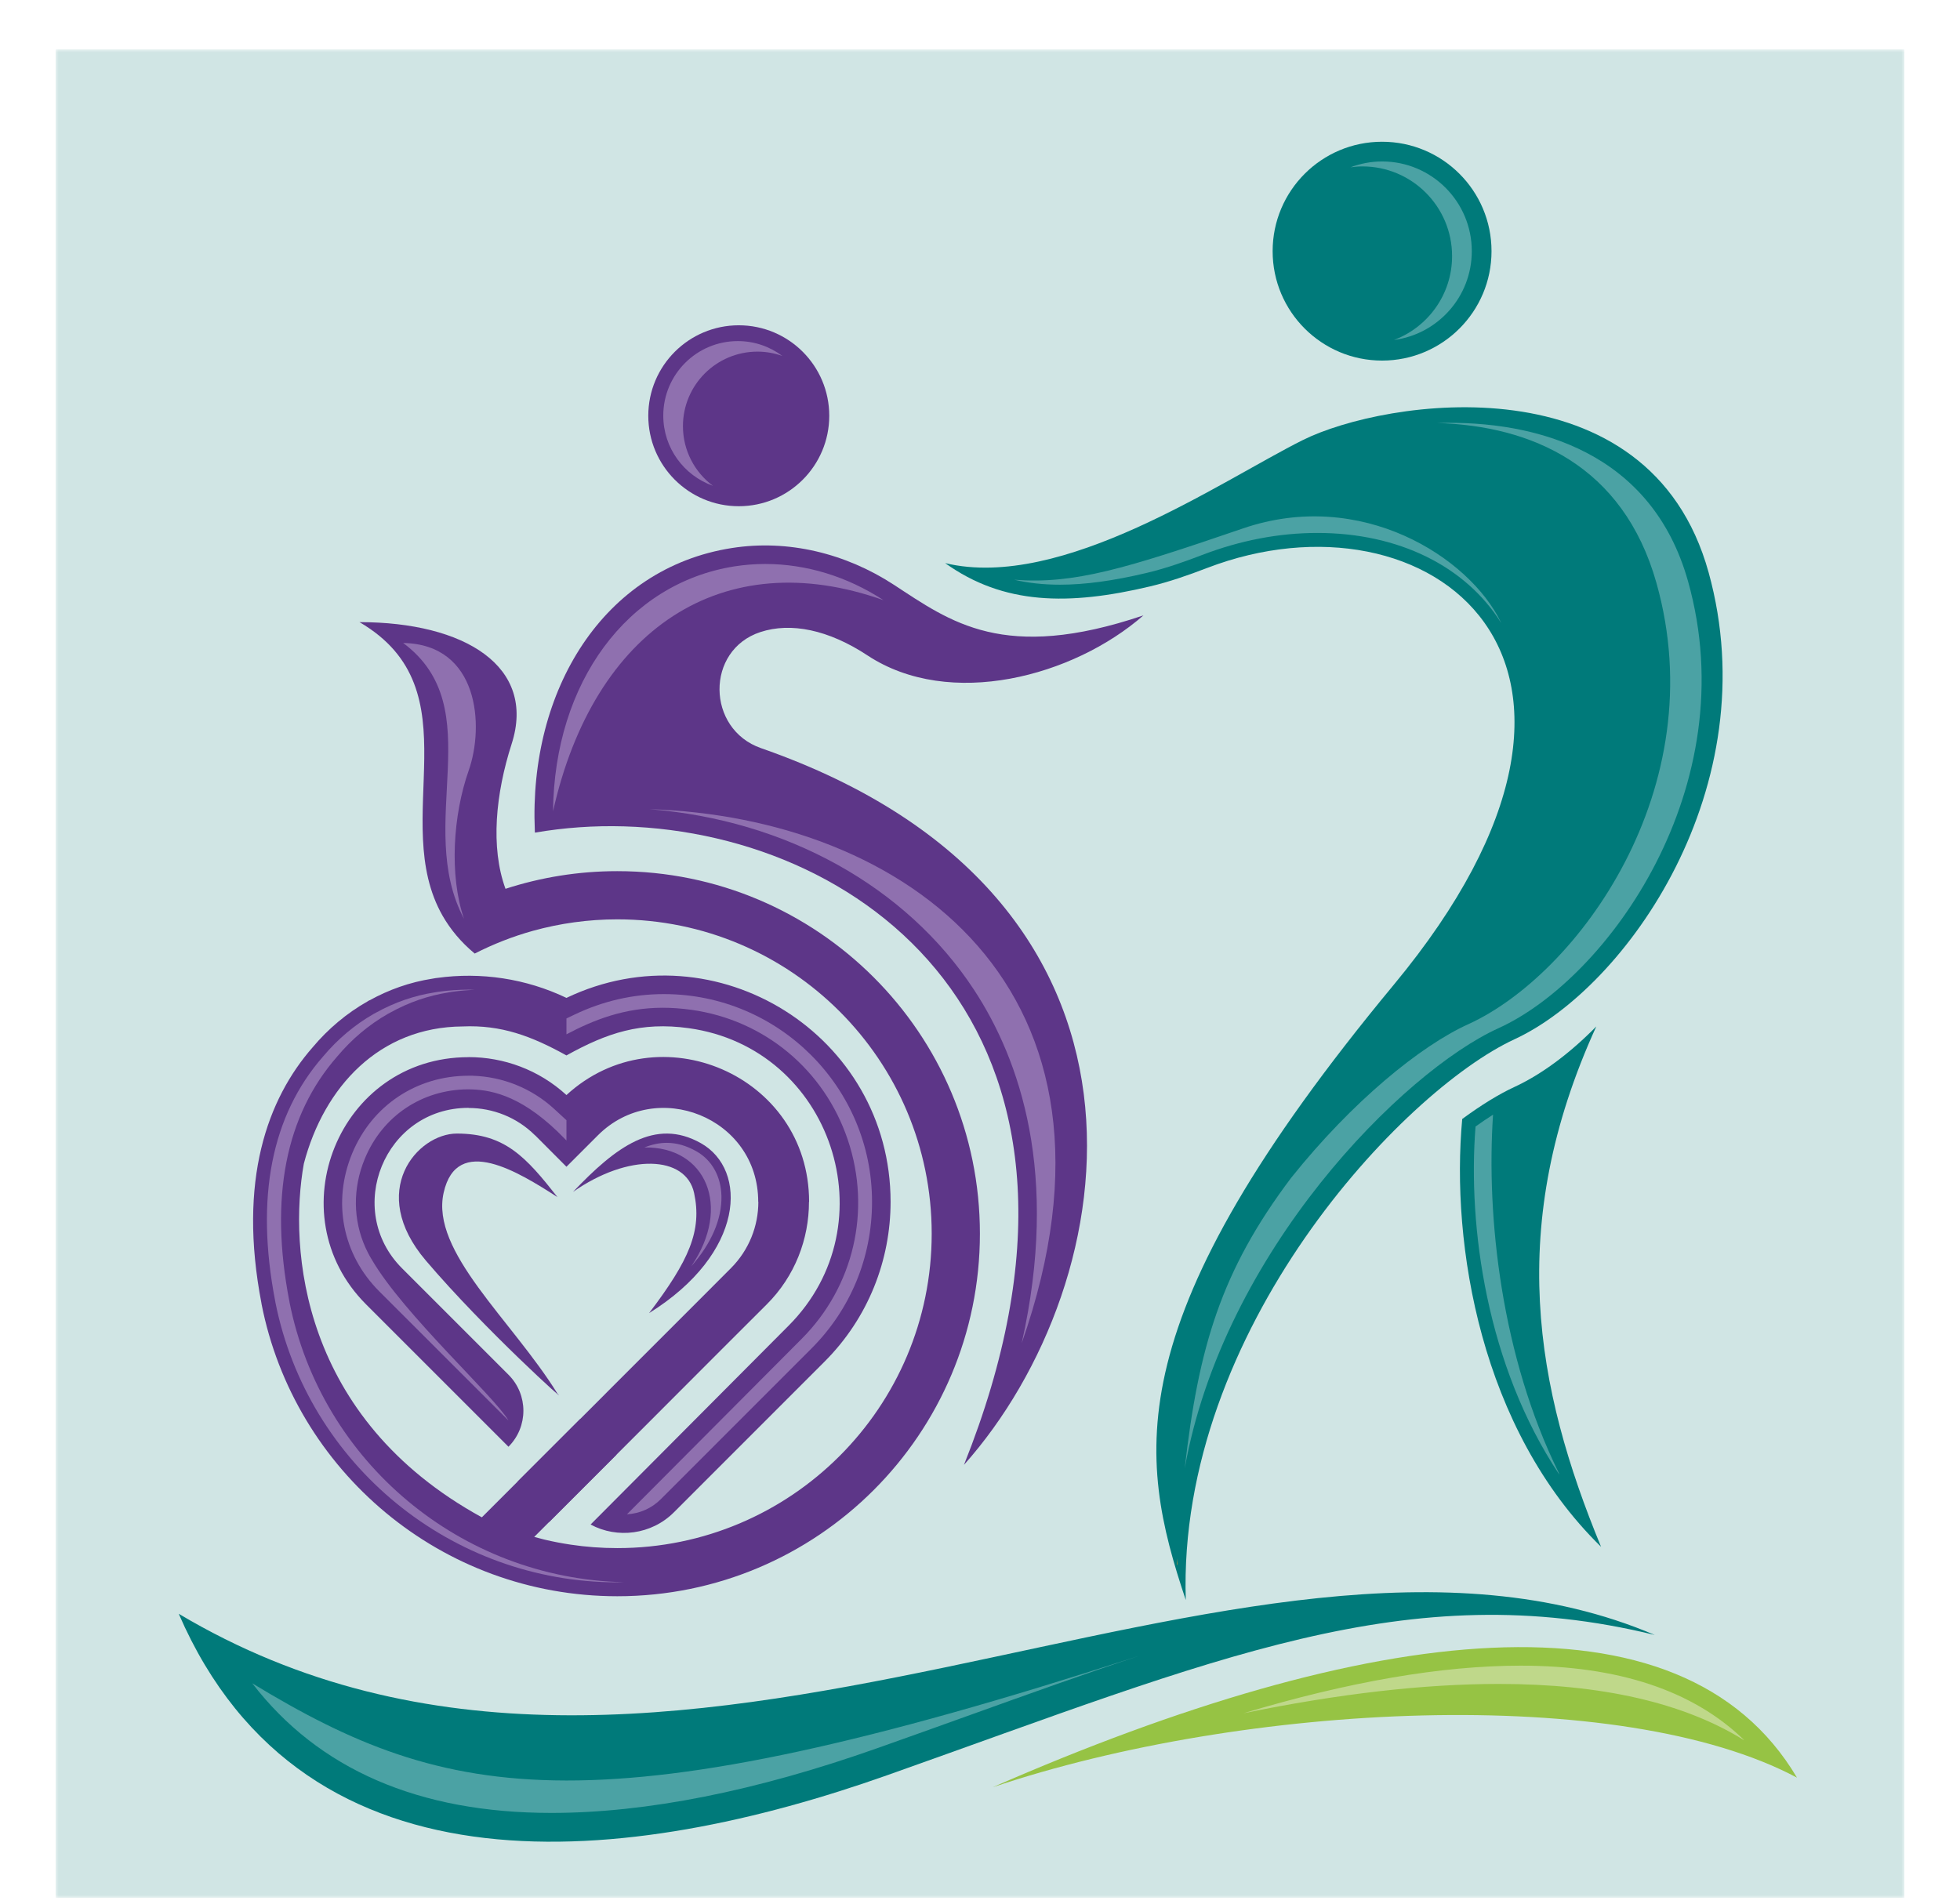
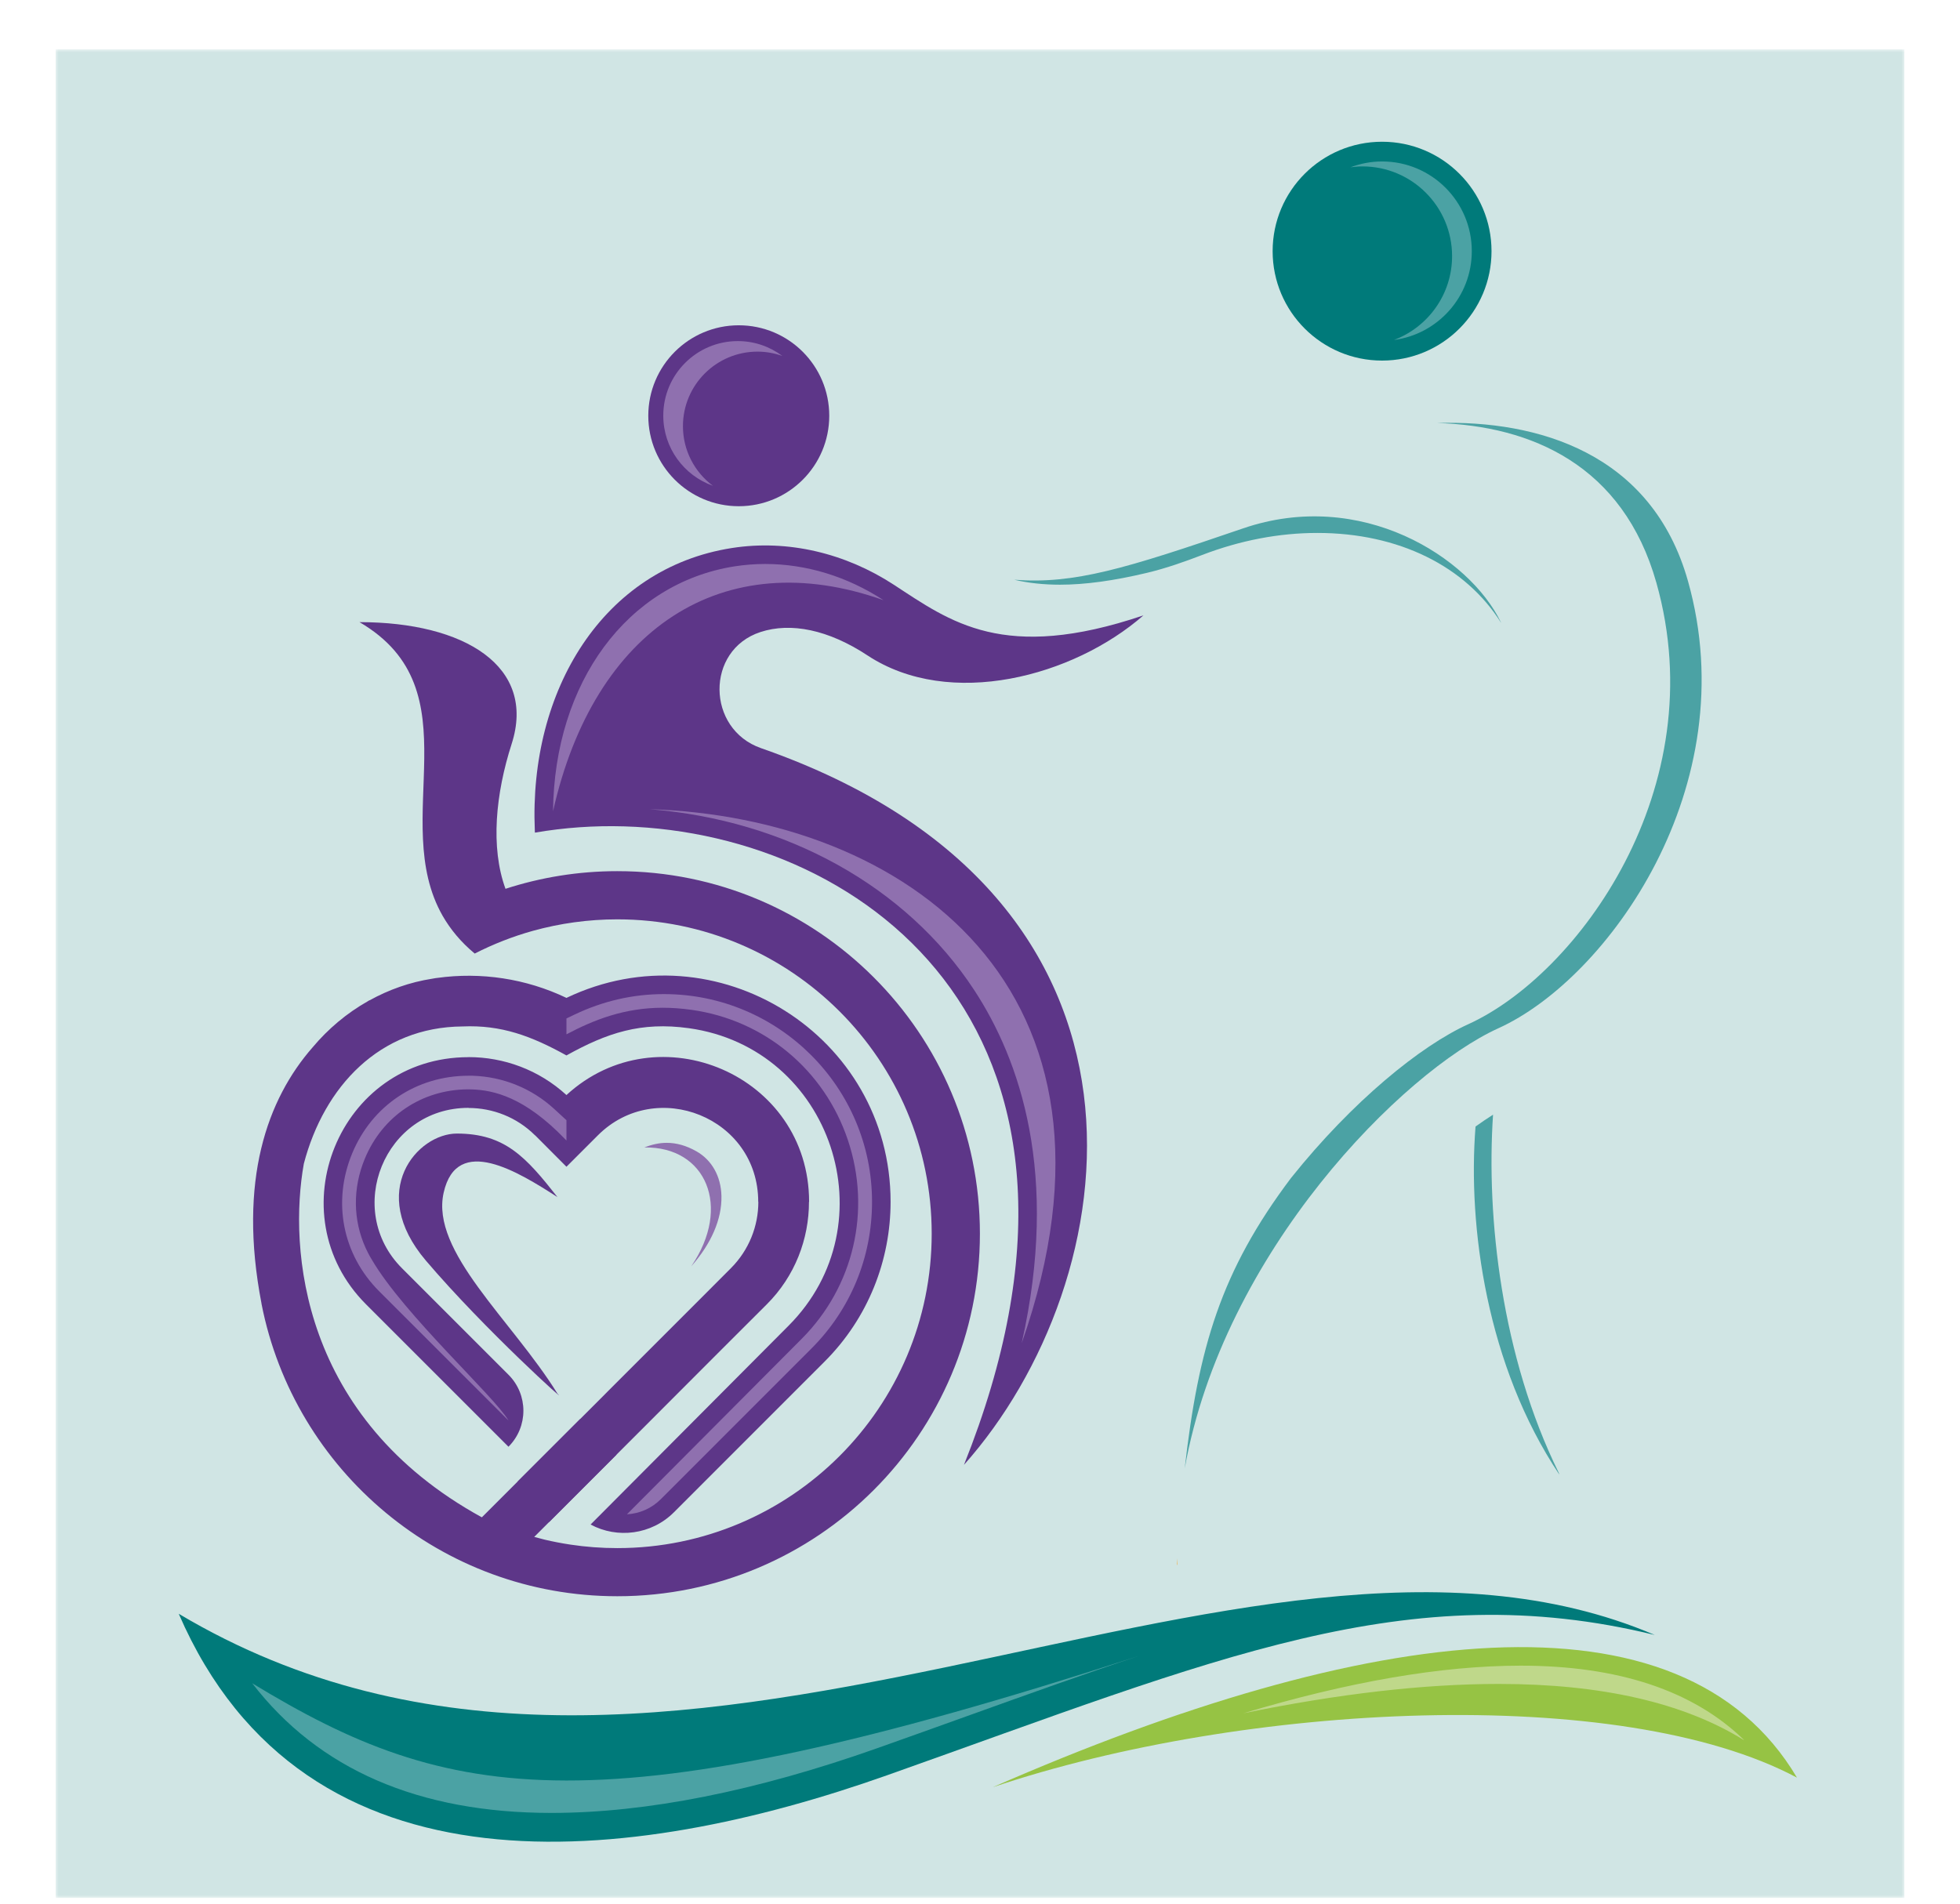
<svg xmlns="http://www.w3.org/2000/svg" id="a" viewBox="0 0 318 309">
  <defs>
    <style>.h{fill:none;}.i{fill:url(#e);}.j{mask:url(#c);}.k{fill:#5d3688;}.l{filter:url(#d);}.m{fill:#96c344;}.n{fill:#fff;}.o{fill:#4ba2a4;}.p{fill:#bfd88a;}.q{fill:#8f70af;}.r{fill:#d0e5e4;}.s{clip-path:url(#g);}.t{clip-path:url(#f);}.u{clip-path:url(#b);}.v{fill:#007a7a;}.w{fill:#f7a11f;}</style>
    <clipPath id="b">
      <rect class="h" x="9" y="8" width="300" height="300" />
    </clipPath>
    <filter id="d" x="0" y="0" width="318" height="309" color-interpolation-filters="sRGB" filterUnits="userSpaceOnUse">
      <feFlood flood-color="#fff" result="bg" />
      <feBlend in="SourceGraphic" in2="bg" />
    </filter>
    <radialGradient id="e" cx="-508.655" cy="186.15" fx="-508.655" fy="186.15" r="1" gradientTransform="translate(76457.247 28080.521) scale(150 -150)" gradientUnits="userSpaceOnUse">
      <stop offset="0" stop-color="#999" />
      <stop offset=".575" stop-color="#999" />
      <stop offset=".899" stop-color="#000" />
      <stop offset=".986" stop-color="#000" />
      <stop offset="1" stop-color="#000" />
    </radialGradient>
    <mask id="c" x="0" y="0" width="318" height="309" maskUnits="userSpaceOnUse">
      <g class="l">
        <rect class="i" x="9" y="8" width="300" height="300" />
      </g>
    </mask>
    <clipPath id="f">
      <rect class="h" width="318" height="309" />
    </clipPath>
    <clipPath id="g">
      <rect class="h" x="9" y="8" width="300" height="300" />
    </clipPath>
  </defs>
  <rect class="n" x="9" y="8" width="300" height="300" />
  <g class="u">
    <g class="j">
      <g class="t">
        <rect class="r" x="9" y="8" width="300" height="300" />
      </g>
    </g>
    <path class="v" d="M241.991,40.757c0,9.807-7.95,17.756-17.757,17.756s-17.756-7.949-17.756-17.756,7.95-17.756,17.756-17.756,17.757,7.949,17.757,17.756" />
-     <path class="v" d="M186.598,95.156c3.154-.75,6.217-1.826,9.244-2.988,35.816-13.742,74.041,14.834,30.304,67.618-45.148,54.486-41.616,76.391-33.76,99.854-1.388-43.794,35.161-82.591,53.334-90.994,18.173-8.404,41.117-40.969,31.495-75.755-9.622-34.786-52.549-28.125-65.871-21.464-13.322,6.661-39.035,24.508-57.997,19.952,9.481,6.785,20.038,6.918,33.251,3.777" />
-     <path class="v" d="M258.988,166.569c-4.359,4.435-8.947,7.813-13.268,9.811-2.521,1.165-5.403,2.936-8.482,5.203-1.875,20.373,2.998,50.329,22.524,69.421-10.632-25.761-15.563-52.035-.774-84.435" />
    <path class="k" d="M134.542,67.466c0,8.108-6.573,14.68-14.68,14.68s-14.68-6.572-14.68-14.68,6.572-14.68,14.68-14.68,14.68,6.573,14.68,14.68" />
    <path class="k" d="M100.158,141.365c-6.328,0-12.433,1.009-18.145,2.866-2.463-6.751-1.595-15.451.999-23.514,4.047-12.575-7.63-19.76-24.685-19.76,18.912,11.04,4.602,32.122,13.503,47.684,1.241,2.15,2.906,4.199,5.187,6.096,2.997-1.524,6.156-2.775,9.466-3.694,4.35-1.201,8.932-1.857,13.675-1.857,28.167,0,51.005,22.838,51.005,51.005s-22.838,51.025-51.005,51.025c-2.573,0-5.117-.192-7.589-.565-1.423-.212-2.826-.484-4.198-.807-.566-.142-1.131-.293-1.696-.444l16.924-16.925.778-.777,12.776-12.796,7.256-7.246c4.572-4.562,6.843-10.597,6.843-16.632h.02c0-20.577-24.493-30.982-39.369-17.328-4.481-4.107-10.183-6.156-15.885-6.156v.01c-21.082,0-31.255,25.482-16.631,40.106l23.11,23.11c3.227-3.227,3.227-8.459,0-11.686l-17.267-17.268c-9.487-9.486-2.876-26.037,10.788-26.037v.02c3.906,0,7.821,1.484,10.788,4.441l.01-.01,5.087,5.106,5.096-5.096c9.446-9.446,26.018-2.927,26.018,10.788h.02c0,3.906-1.494,7.811-4.471,10.788l-4.814,4.824-15.057,15.058-.959.968-19.558,19.559c-29.438-16.137-31.346-43.628-28.884-57.383,3.291-12.524,12.292-22.183,25.755-22.273,6.267-.273,11.162,1.544,16.854,4.703,6.57-3.654,12.07-5.501,19.851-4.421,23.221,3.23,32.668,31.8,16.157,48.31l-32.093,32.234c4.33,2.332,9.871,1.665,13.524-1.988l24.402-24.412c7.165-7.145,10.748-16.551,10.748-25.967,0-27.057-28.328-44.697-52.589-33.092-6.58-3.148-13.907-4.228-20.991-3.239-.172.02-.354.04-.535.081-.081.01-.162.03-.233.04-3.653.565-7.084,1.796-10.202,3.522l-.011-.02c-.08.05-.161.101-.242.151-3.411,1.928-6.438,4.471-8.961,7.479-7.347,8.386-12.151,21.576-8.306,41.558,0,.02.01.051.01.081v.01c5.298,27.036,29.136,47.432,57.726,47.432,32.486,0,58.826-26.34,58.826-58.836s-26.34-58.826-58.826-58.826" />
    <path class="k" d="M123.481,121.409c-8.893-3.101-9.052-15.913-.103-18.845,4.917-1.612,11.02-.395,17.362,3.788,13.364,8.816,33.428,3.424,44.776-6.491-22.712,7.676-31.312,1.016-40.527-4.991-7.762-5.061-17.108-7.374-26.262-5.938-20.881,3.276-32.935,23.084-31.956,45.84.005.114.01.228.015.342,4.76-.817,9.596-1.158,14.454-1.016,40.072,1.176,82.854,34.41,55.158,103.612,26.4-29.632,36.4-92.132-32.917-116.301" />
    <path class="k" d="M165.764,217.971c6.161-27.466-.278-45.988-7.726-57.34-11.006-16.791-30.498-27.571-52.683-29.324,41.248,1.301,80.653,28.948,60.409,86.664" />
  </g>
  <polygon class="k" points="94.165 230.231 84.005 240.395 89.085 246.992 100.027 236.044 94.165 230.231" />
  <g class="s">
-     <path class="k" d="M92.964,193.418c6.954-7.314,13.312-12.094,20.743-7.914,7.674,4.317,7.195,17.866-8.393,27.578,6.484-8.548,8.619-13.374,7.3-19.489s-10.648-6.489-19.65-.175" />
    <path class="k" d="M90.446,194.257c-5.096-6.475-8.497-10.3-16.307-10.31-6.415-.008-14.628,9.351-5.036,20.622,9.593,11.271,23.622,23.866,21.343,21.583-7.434-11.991-20.624-23.024-18.465-32.614,2.158-9.591,12.186-3.317,18.465.719" />
    <path class="q" d="M110.804,69.155c0-6.68,5.415-12.095,12.095-12.095,1.42,0,2.778.257,4.043.707-2.019-1.512-4.517-2.418-7.234-2.418-6.68,0-12.095,5.415-12.095,12.095,0,5.26,3.364,9.723,8.052,11.388-2.946-2.206-4.861-5.713-4.861-9.677" />
-     <path class="q" d="M46.973,211.324v-.035l-.041-.211c-3.22-16.733-.6-30.072,7.787-39.645,2.364-2.817,5.106-5.123,8.183-6.892l.427-.23c3.001-1.661,6.182-2.76,9.455-3.267.037-.005.111-.018.188-.033l.103-.013.085-.021c.097-.022.194-.029.286-.04,1.2-.167,2.378-.269,3.545-.314-.324-.01-.648-.028-.971-.028-1.6,0-3.214.112-4.869.342-.091.011-.188.018-.285.04l-.086.021-.103.013c-.076.015-.15.028-.188.033-3.272.507-6.453,1.606-9.454,3.267l-.427.23c-3.077,1.769-5.819,4.075-8.183,6.892-8.387,9.573-11.007,22.912-7.787,39.645l.041.211v.035c5.243,26.343,28.549,45.447,55.479,45.447.358,0,.712-.021,1.069-.028-26.408-.57-49.09-19.477-54.254-45.419" />
    <path class="q" d="M143.346,97.393c-26.105-9.276-46.984,4.679-53.616,34.244.203-20.853,12.014-36.997,29.467-39.736,1.618-.248,3.28-.383,4.943-.383,6.673,0,13.315,2.031,19.206,5.875" />
    <path class="q" d="M165.764,217.971c6.161-27.466-.278-45.988-7.726-57.34-11.006-16.791-30.498-27.571-52.683-29.324,41.248,1.301,80.653,28.948,60.409,86.664" />
-     <path class="q" d="M65.409,104.337c14.269,10.619,1.743,29.399,9.874,44.764-2.419-7.083-1.785-16.832.762-24.072,2.548-7.24,1.654-20.469-10.636-20.692" />
    <path class="q" d="M89.872,179.912c-3.619-3.31-8.29-5.198-13.21-5.349h-.647c-8.426,0-15.655,4.83-18.875,12.601-3.25,7.847-1.573,16.415,4.37,22.366l20.989,20.981c-2.234-3.859-16.964-17.182-22.169-26.097-.113-.18-.211-.361-.317-.541-.03-.046-.045-.083-.067-.121-.083-.143-.158-.293-.233-.436-.136-.263-.264-.527-.384-.79-.008-.015-.015-.038-.023-.053-2.016-4.468-2.121-9.622-.112-14.459,2.859-6.901,9.256-11.199,16.708-11.243,3.361.016,8.175.714,14.584,6.878l1.417,1.424v-3.295l-2.031-1.866Z" />
    <path class="q" d="M131.62,218.86c6.36-6.342,9.863-14.807,9.863-23.836,0-18.587-15.148-33.709-33.768-33.709-5.008,0-9.891,1.121-14.513,3.332l-1.299.622h0s0,2.575,0,2.575c4.406-2.328,9.375-4.312,15.61-4.312,1.509,0,3.032.11,4.656.335,11.845,1.647,21.577,9.747,25.398,21.139,3.834,11.434.95,23.802-7.522,32.275l-28.324,28.449c2.08-.115,4.016-.976,5.494-2.454l24.406-24.416Z" />
    <path class="q" d="M112.97,186.816c-1.631-.918-3.204-1.364-4.806-1.364-1.214,0-2.421.275-3.618.749,9.987-.174,14.224,9.618,7.607,19.285,3.23-3.655,4.982-7.625,4.897-11.404-.072-3.199-1.559-5.848-4.08-7.266" />
    <path class="w" d="M190.972,253.798c.025.074.048.147.073.221-.012-.385-.015-.767-.021-1.151-.018.307-.035.619-.052.93" />
    <path class="o" d="M224.235,26.2c-1.807,0-3.53.345-5.127.947.632-.084,1.272-.143,1.927-.143,8.04,0,14.557,6.518,14.557,14.557,0,6.232-3.924,11.534-9.43,13.61,7.126-.945,12.629-7.03,12.629-14.414,0-8.04-6.517-14.557-14.556-14.557" />
    <path class="o" d="M242.239,180.884c-.916.581-1.863,1.22-2.84,1.92-1.288,16.241,1.808,38.827,13.595,56.483-.029-.091-.058-.183-.087-.275-9.294-18.893-11.787-41.417-10.668-58.128" />
    <path class="o" d="M273.864,94.288c-5.868-20.814-24.422-26.137-40.695-25.645,15.223.457,30.179,6.796,35.579,25.951,9.393,33.322-12.812,63.571-30.555,71.621-7.696,3.491-18.764,12.47-28.724,24.932-11.397,15.122-15.032,27.564-17.257,47.161,6.259-35.215,35.415-64.428,50.903-71.454,17.742-8.05,40.143-39.244,30.749-72.566" />
    <path class="o" d="M171.987,94.881c4.045,0,8.655-.628,14.089-1.92,3.248-.773,6.35-1.899,8.957-2.899,6.19-2.375,12.484-3.579,18.709-3.579,13.179,0,24.055,5.404,29.808,14.596-.018-.041-.031-.081-.051-.122-5.097-10.53-22.655-21.781-41.827-15.211-19.173,6.57-27.369,9.066-37.111,8.332,2.318.54,4.777.803,7.425.803h.001Z" />
    <path class="v" d="M29,261.873c79.407,47.298,172.235-25.233,239.477,3.437-40.145-9.812-71.237,3.886-124.537,22.763-41.285,14.622-94.383,21.28-114.94-26.2" />
    <path class="m" d="M161.061,290.021c60.731-26.575,111.719-33.25,130.489-1.558-28.691-15.284-89.794-12.142-130.489,1.558" />
    <path class="p" d="M243.191,273.259c16.648,0,29.916,3.045,39.666,9.064.034.01.07.018.104.028-8.246-8.009-20.391-12.058-36.243-12.058-12.826,0-27.872,2.595-44.963,7.723,15.396-3.159,29.245-4.757,41.436-4.757" />
    <path class="o" d="M40.926,273.154c10.754,13.971,27.018,21.035,48.538,21.035,15.401,0,33.204-3.54,52.917-10.521,5.036-1.784,9.874-3.521,14.539-5.197,9.963-3.578,19.115-6.865,27.739-9.727-87.811,28.515-111.761,23.841-143.733,4.41" />
  </g>
</svg>